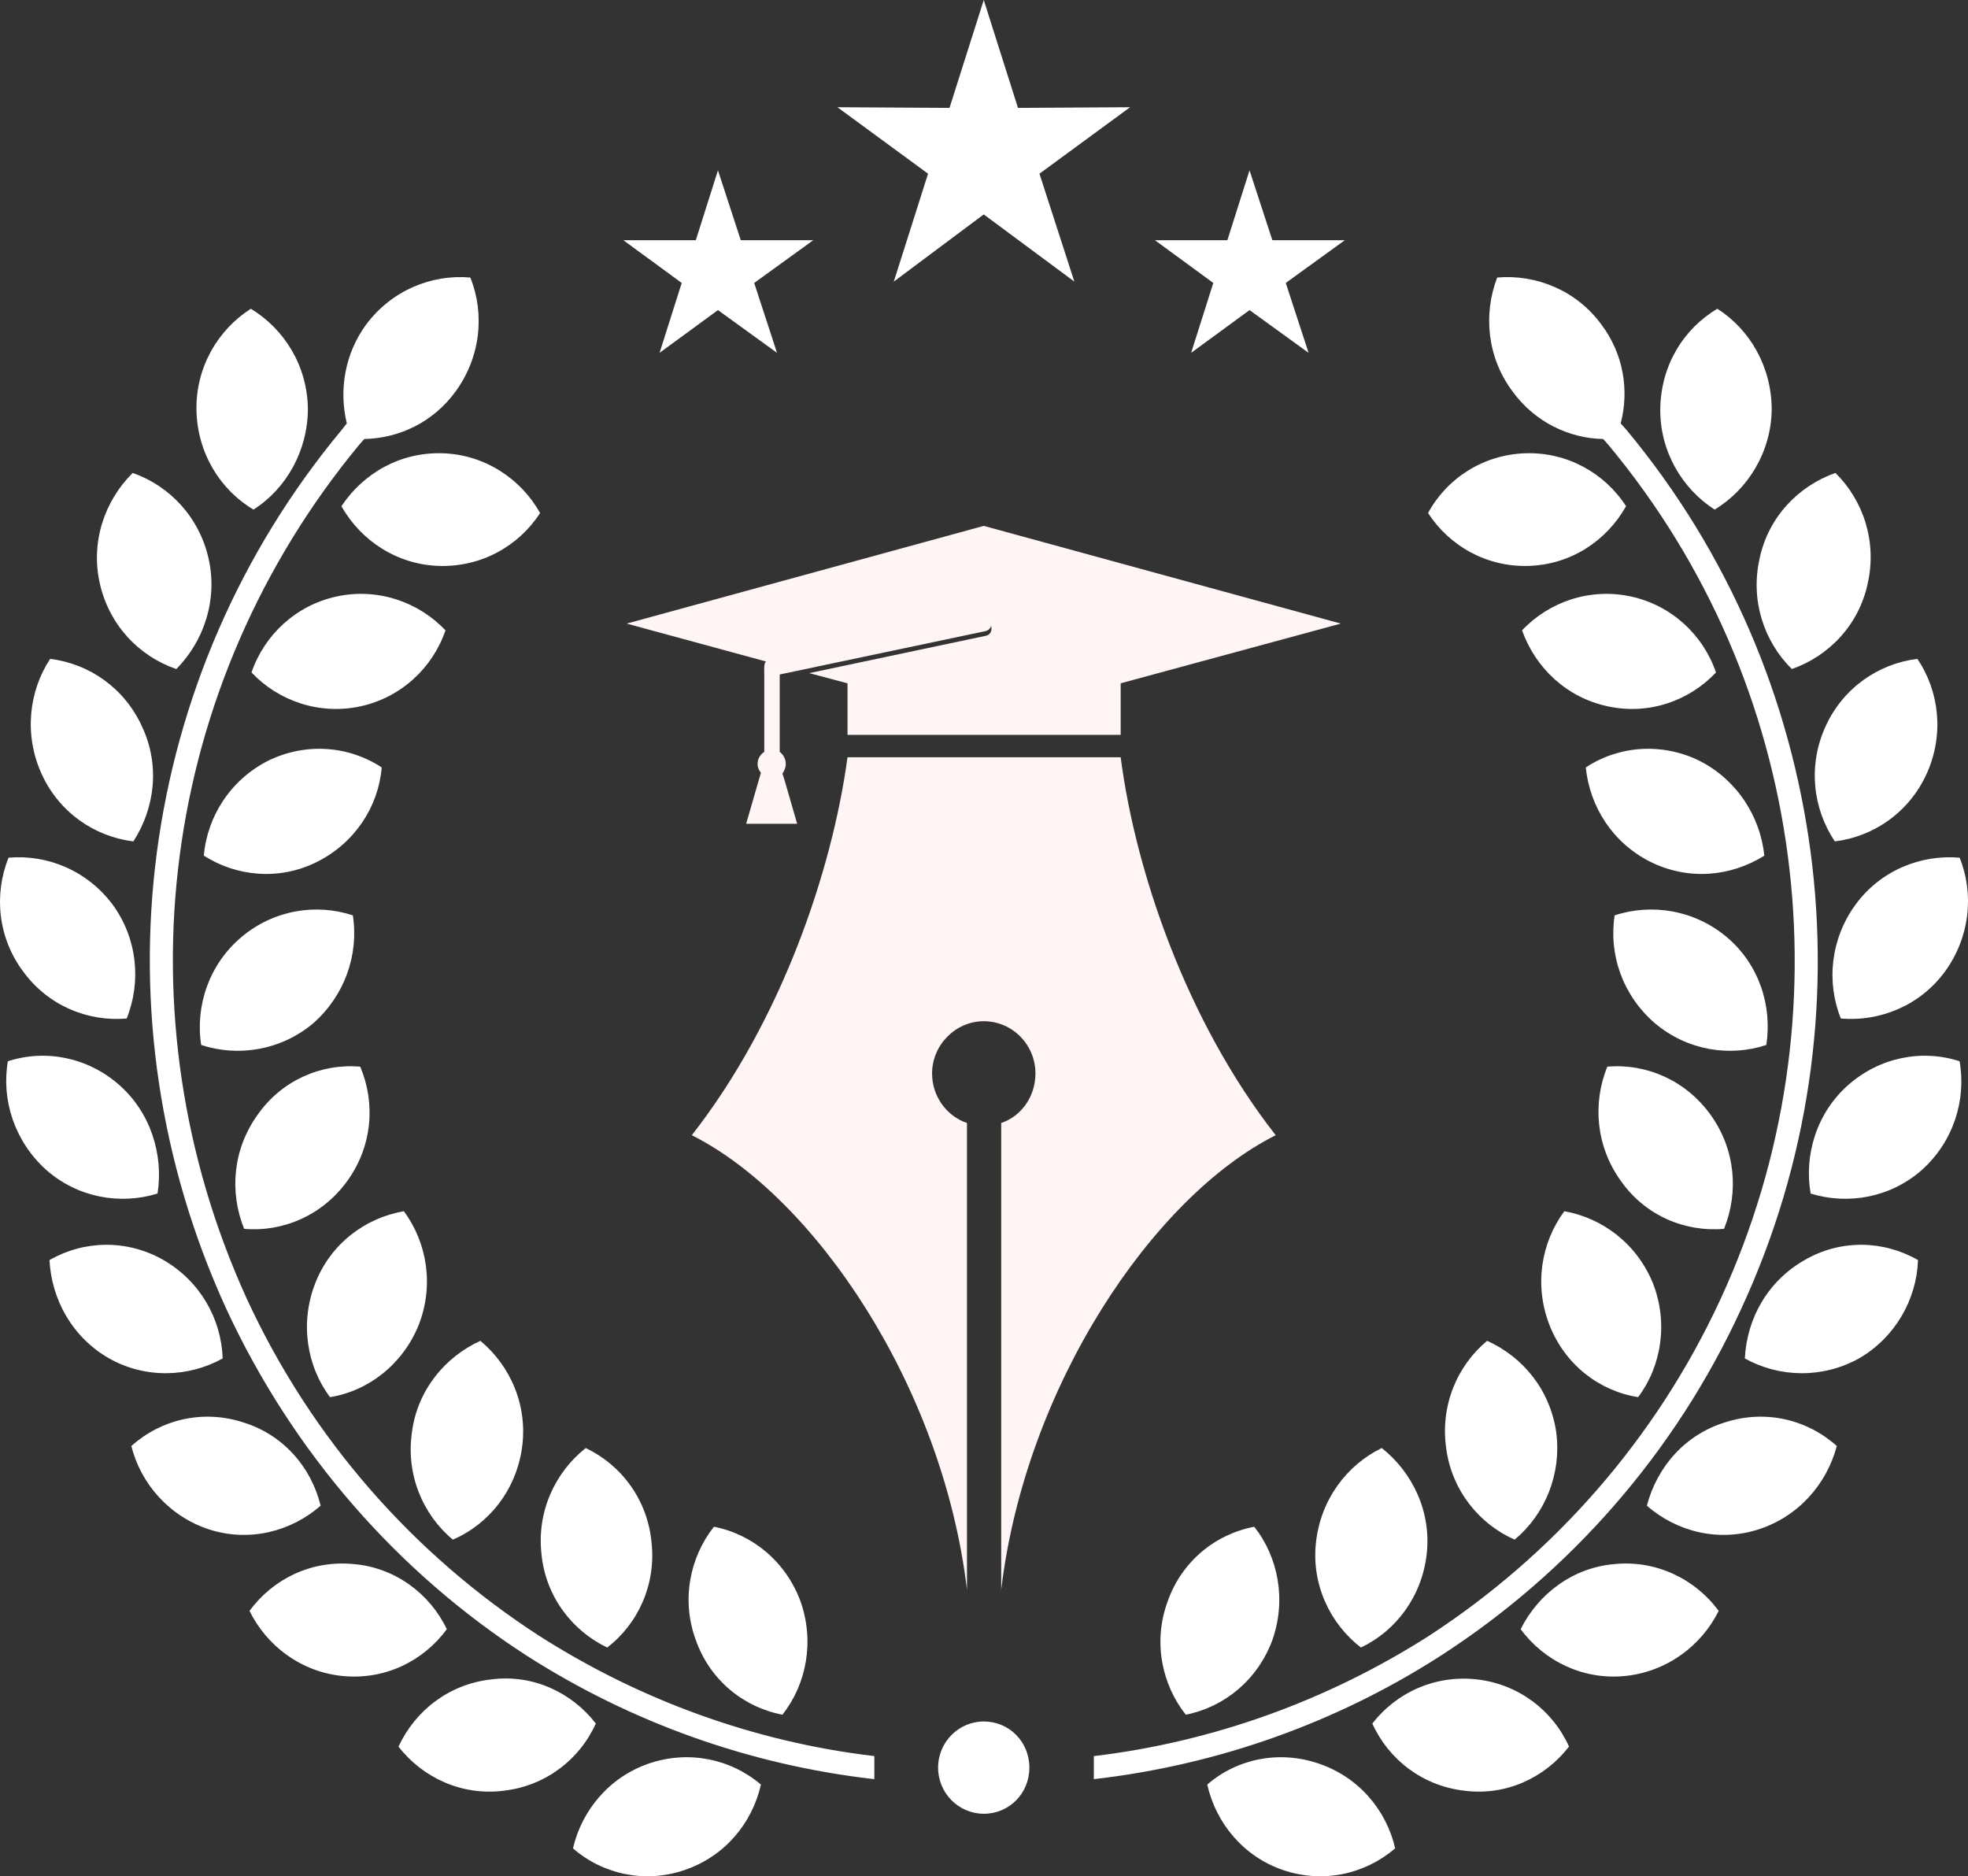
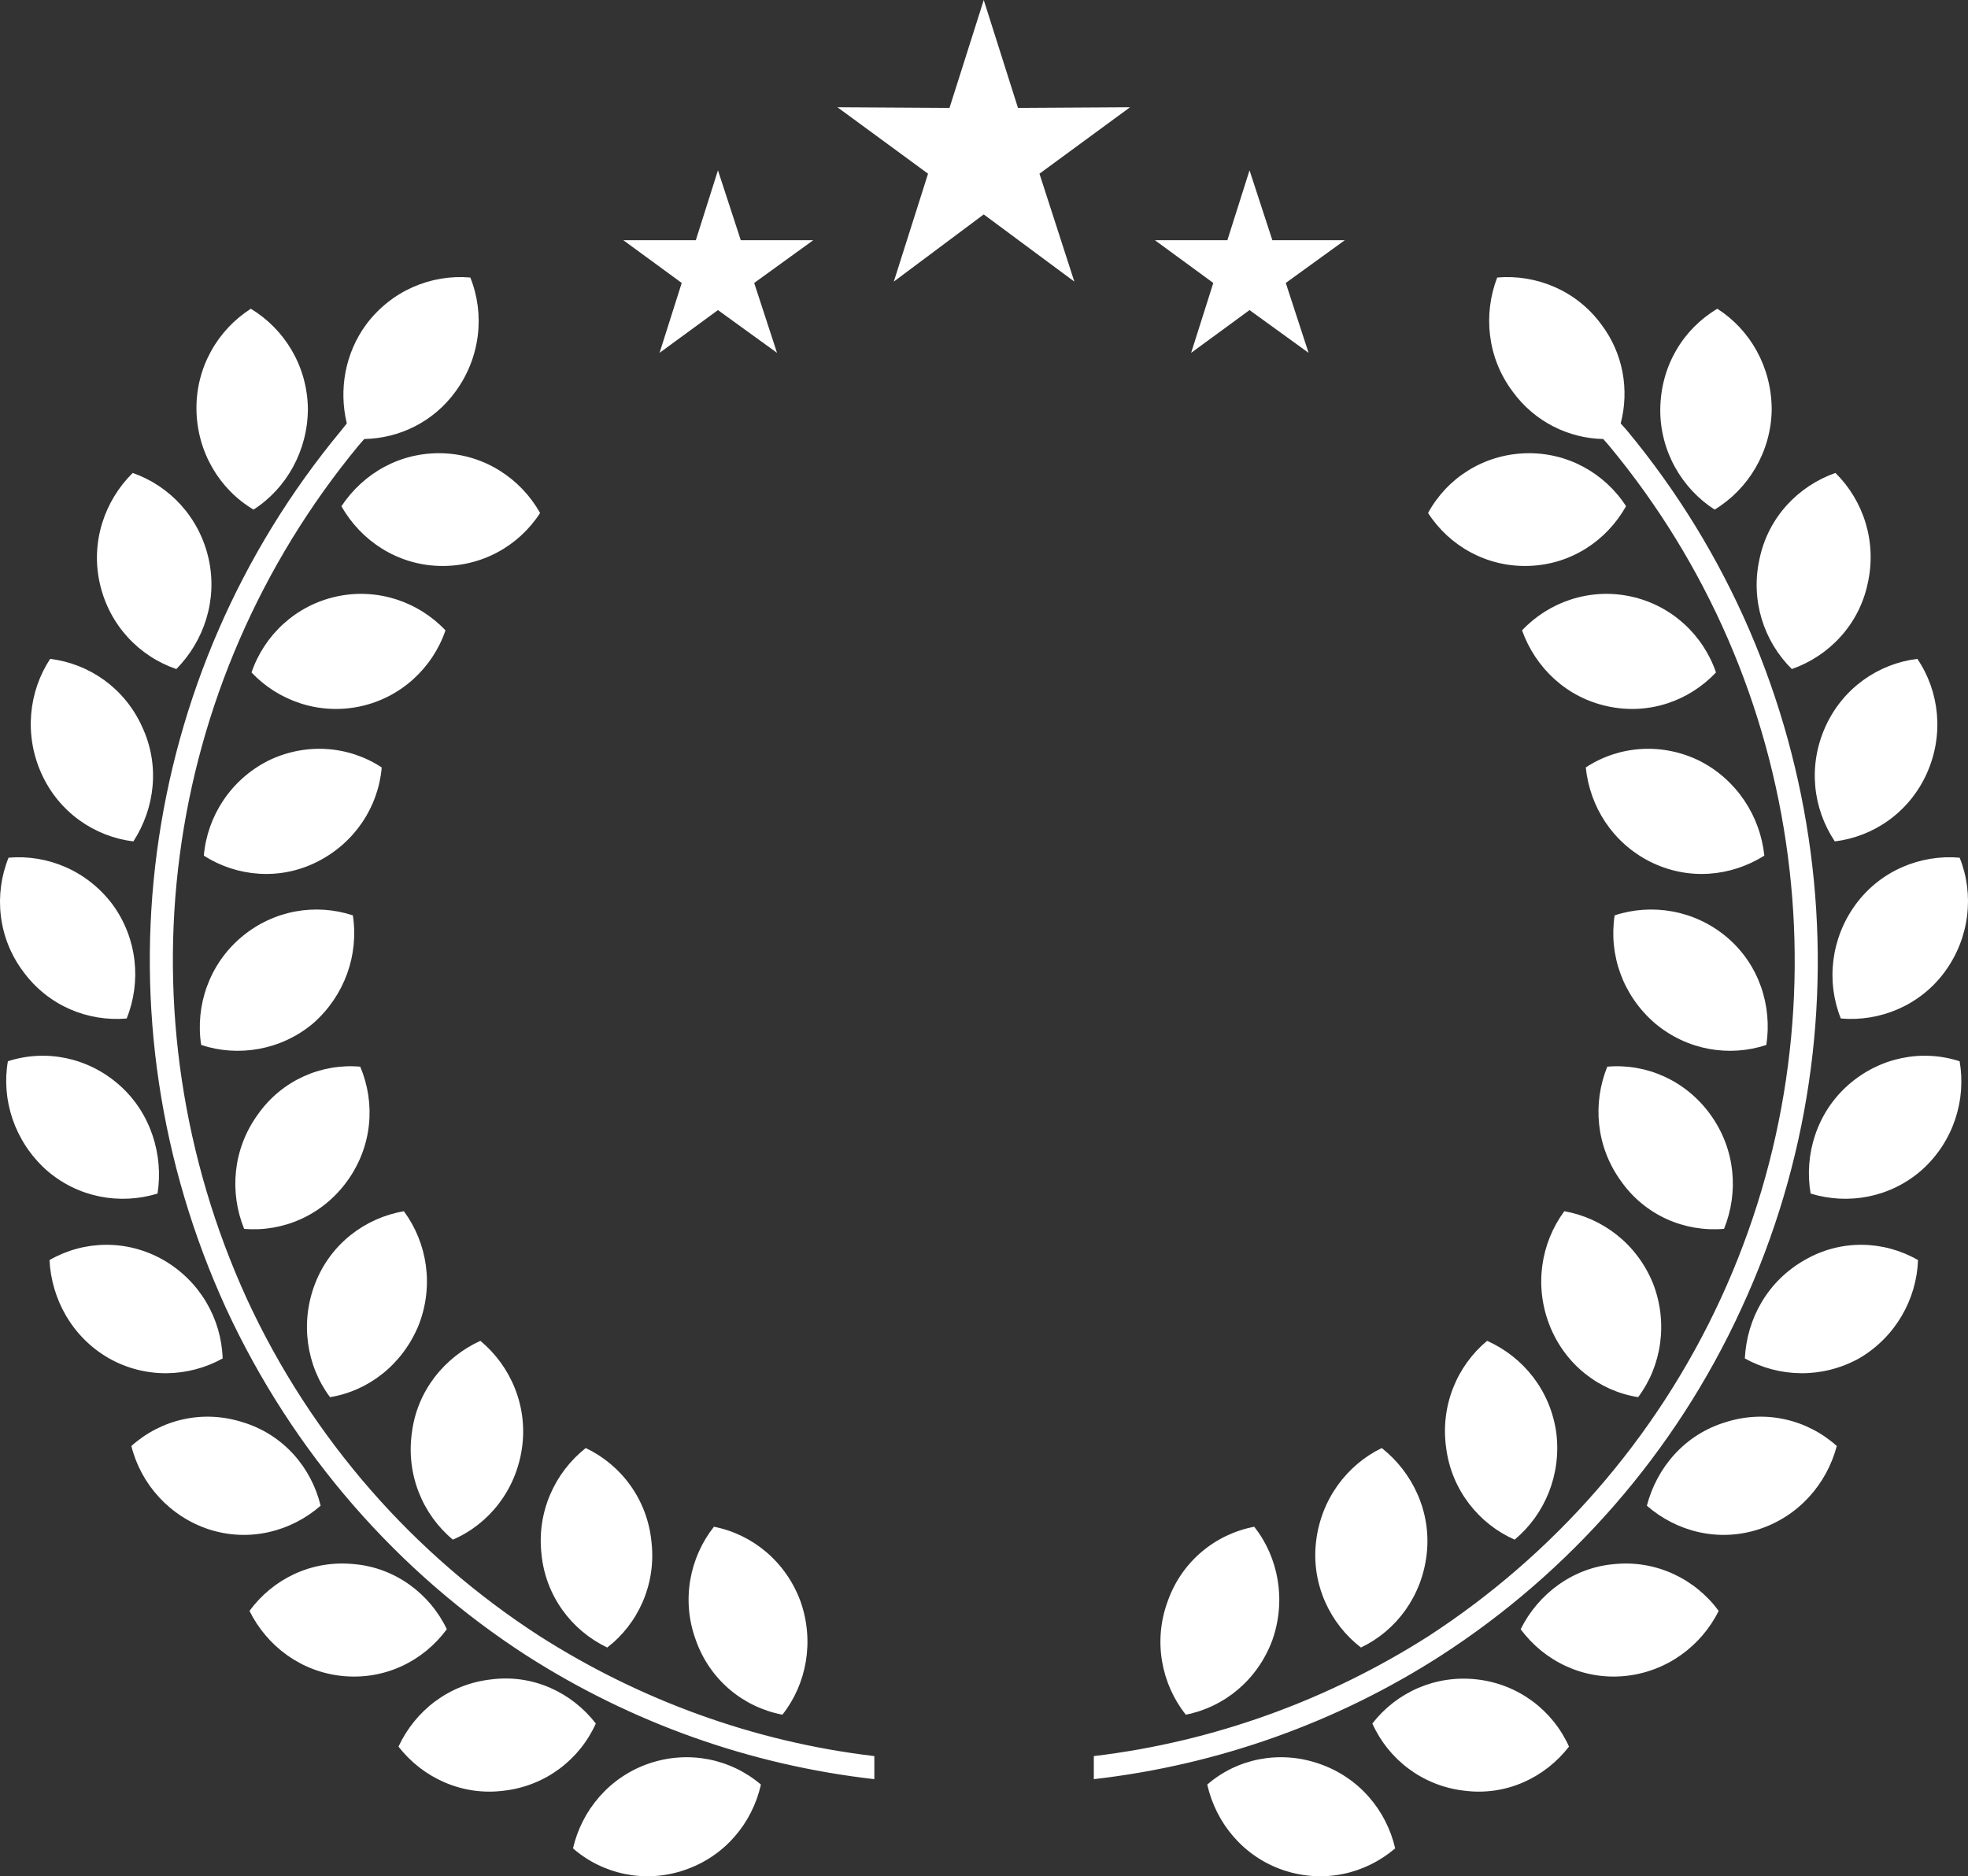
<svg xmlns="http://www.w3.org/2000/svg" width="150" height="143" viewBox="0 0 150 143" fill="none">
  <rect x="0" y="0" width="150" height="143" fill="#333333" stroke="none" />
-   <path fill-rule="evenodd" clip-rule="evenodd" d="M76.311 121.171C78.153 105.656 87.873 91.227 97.234 86.52C90.43 77.833 86.542 66.403 85.417 57.715H74.981H64.597C63.42 66.403 59.532 77.833 52.728 86.52C62.09 91.227 71.861 105.656 73.703 121.171V85.59C72.168 85.073 71.042 83.573 71.042 81.814C71.042 79.643 72.833 77.833 74.981 77.833C77.181 77.833 78.921 79.643 78.921 81.814C78.921 83.573 77.846 85.073 76.311 85.59V121.171ZM74.981 40.08L102.197 47.527L85.417 52.078V56.009H64.597V52.078L61.681 51.302L75.134 48.457C75.442 48.406 75.646 48.096 75.544 47.734V47.682C75.493 47.889 75.339 48.044 75.134 48.096L59.43 51.406V57.301C59.686 57.508 59.891 57.818 59.891 58.232C59.891 58.491 59.787 58.75 59.634 58.956L59.787 59.421L60.759 62.783H58.816H56.872L57.844 59.421L57.997 58.904C57.843 58.697 57.742 58.491 57.742 58.232C57.742 57.818 57.947 57.508 58.253 57.301V51.509C58.253 51.044 58.202 50.474 58.406 50.422L47.766 47.527L74.981 40.08Z" fill="#FFF5F5" />
  <path fill-rule="evenodd" clip-rule="evenodd" d="M112.58 127.998C109.409 127.635 106.442 128.98 104.6 131.359C105.828 134.1 108.437 136.117 111.608 136.478C114.78 136.892 117.748 135.496 119.589 133.117C118.361 130.376 115.752 128.359 112.58 127.998ZM100.508 134.41C97.49 133.375 94.267 134.048 92.016 136.013C92.682 138.961 94.778 141.495 97.797 142.529C100.866 143.564 104.037 142.84 106.34 140.874C105.675 137.979 103.578 135.445 100.508 134.41ZM115.292 29.84C116.98 32.167 119.589 33.409 122.198 33.46L122.608 33.926C130.179 43.028 134.782 53.888 136.266 65.214C137.75 76.488 136.113 88.228 131.151 98.984C126.188 109.741 118.361 118.533 108.897 124.688C101.275 129.548 92.528 132.755 83.371 133.841V135.599C92.886 134.513 101.94 131.255 109.818 126.187C119.589 119.878 127.672 110.775 132.736 99.708C137.852 88.641 139.54 76.591 138.005 64.955C136.47 53.319 131.764 42.149 123.989 32.788L123.528 32.271C124.193 29.737 123.733 26.944 122.045 24.72C120.151 22.134 117.083 20.894 114.115 21.152C113.041 23.945 113.348 27.255 115.292 29.84ZM116.52 43.131C119.743 43.028 122.454 41.217 123.938 38.58C122.3 36.046 119.436 34.443 116.264 34.546C113.041 34.65 110.278 36.46 108.846 39.098C110.483 41.632 113.348 43.235 116.52 43.131ZM122.556 53.836C125.677 54.508 128.746 53.422 130.792 51.251C129.82 48.406 127.417 46.131 124.295 45.459C121.175 44.786 118.055 45.872 116.009 48.044C117.031 50.888 119.384 53.164 122.556 53.836ZM125.779 65.679C128.695 67.127 131.918 66.817 134.476 65.214C134.169 62.214 132.378 59.421 129.514 57.974C126.649 56.577 123.375 56.836 120.868 58.491C121.175 61.491 122.914 64.231 125.779 65.679ZM126.137 77.988C128.593 80.056 131.815 80.574 134.629 79.642C135.089 76.644 134.067 73.488 131.611 71.42C129.155 69.351 125.882 68.834 123.067 69.765C122.608 72.764 123.682 75.868 126.137 77.988ZM123.528 89.986C125.37 92.624 128.389 93.916 131.406 93.657C132.532 90.865 132.277 87.607 130.383 84.97C128.49 82.332 125.473 81.039 122.505 81.297C121.38 84.091 121.636 87.348 123.528 89.986ZM118.106 101.002C119.283 104.001 121.891 106.018 124.858 106.484C126.649 104.104 127.16 100.794 125.983 97.795C124.756 94.795 122.147 92.83 119.231 92.313C117.44 94.744 116.929 98.002 118.106 101.002ZM110.227 110.362C110.637 113.568 112.734 116.154 115.446 117.344C117.748 115.43 119.027 112.379 118.617 109.172C118.157 105.966 116.111 103.432 113.348 102.191C111.046 104.104 109.768 107.155 110.227 110.362ZM100.303 117.551C99.945 120.756 101.378 123.756 103.731 125.567C106.442 124.273 108.386 121.636 108.744 118.43C109.102 115.223 107.67 112.224 105.317 110.362C102.656 111.654 100.662 114.292 100.303 117.551ZM88.998 122.05C87.873 125.101 88.537 128.359 90.379 130.686C93.295 130.117 95.853 128.049 96.979 124.998C98.052 121.947 97.438 118.688 95.597 116.361C92.63 116.93 90.072 118.999 88.998 122.05ZM126.546 31.133C126.495 34.339 128.183 37.236 130.69 38.839C133.248 37.287 134.988 34.443 135.038 31.236C135.038 27.978 133.401 25.134 130.895 23.531C128.286 25.082 126.598 27.875 126.546 31.133ZM134.117 42.562C133.401 45.717 134.425 48.872 136.573 50.992C139.386 50.009 141.688 47.63 142.354 44.476C143.069 41.321 142.047 38.166 139.898 36.046C137.085 37.029 134.782 39.408 134.117 42.562ZM139.131 55.388C137.8 58.335 138.159 61.594 139.848 64.128C142.814 63.766 145.525 61.904 146.856 58.956C148.186 56.009 147.828 52.699 146.139 50.216C143.172 50.578 140.461 52.44 139.131 55.388ZM141.433 68.938C139.54 71.523 139.182 74.833 140.307 77.626C143.274 77.884 146.344 76.644 148.237 74.057C150.13 71.472 150.488 68.162 149.363 65.369C146.395 65.111 143.325 66.351 141.433 68.938ZM140.87 82.694C138.466 84.814 137.494 88.021 138.005 90.968C140.87 91.848 144.093 91.279 146.497 89.158C148.901 86.986 149.873 83.832 149.362 80.884C146.497 79.953 143.274 80.574 140.87 82.694ZM137.545 96.037C134.731 97.64 133.145 100.484 132.991 103.535C135.601 104.983 138.875 105.087 141.688 103.535C144.451 101.932 146.088 99.036 146.19 96.037C143.582 94.536 140.307 94.433 137.545 96.037ZM131.509 108.397C128.439 109.328 126.291 111.81 125.523 114.758C127.774 116.723 130.946 117.551 134.016 116.568C137.085 115.586 139.233 113.103 140 110.207C137.75 108.19 134.578 107.414 131.509 108.397ZM123.067 119.206C119.896 119.464 117.236 121.481 115.905 124.17C117.696 126.601 120.664 128.049 123.835 127.739C127.007 127.429 129.666 125.463 130.997 122.774C129.207 120.343 126.239 118.895 123.067 119.206Z" fill="white" />
  <path fill-rule="evenodd" clip-rule="evenodd" d="M49.454 134.41C52.472 133.375 55.695 134.048 57.997 136.013C57.332 138.961 55.235 141.495 52.166 142.529C49.148 143.564 45.925 142.84 43.673 140.874C44.339 137.979 46.436 135.445 49.454 134.41ZM34.721 29.84C33.033 32.167 30.424 33.409 27.764 33.46L27.355 33.926C19.835 43.028 15.18 53.888 13.696 65.214C12.212 76.488 13.901 88.228 18.811 98.984C23.774 109.741 31.601 118.533 41.116 124.688C48.737 129.548 57.434 132.755 66.642 133.841V135.599C57.076 134.513 48.073 131.255 40.144 126.187C30.373 119.878 22.341 110.775 17.226 99.708C12.162 88.641 10.422 76.591 11.957 64.955C13.492 53.319 18.249 42.149 26.024 32.788L26.434 32.271C25.82 29.737 26.28 26.944 27.917 24.72C29.861 22.134 32.879 20.894 35.847 21.152C36.973 23.945 36.614 27.255 34.721 29.84ZM33.442 43.131C30.27 43.028 27.508 41.217 26.024 38.58C27.713 36.046 30.526 34.443 33.749 34.546C36.921 34.65 39.684 36.46 41.166 39.098C39.53 41.632 36.665 43.235 33.442 43.131ZM27.458 53.836C24.336 54.508 21.216 53.422 19.17 51.251C20.142 48.406 22.546 46.131 25.667 45.459C28.787 44.786 31.907 45.872 33.954 48.044C32.982 50.888 30.578 53.164 27.458 53.836ZM24.183 65.679C21.318 67.127 18.044 66.817 15.537 65.214C15.793 62.214 17.584 59.421 20.449 57.974C23.313 56.577 26.587 56.836 29.094 58.491C28.839 61.491 27.048 64.231 24.183 65.679ZM23.876 77.988C21.42 80.056 18.147 80.574 15.333 79.642C14.873 76.644 15.946 73.488 18.402 71.42C20.858 69.351 24.08 68.834 26.895 69.765C27.354 72.764 26.28 75.868 23.876 77.988ZM26.486 89.986C24.593 92.624 21.573 93.916 18.607 93.657C17.481 90.865 17.737 87.607 19.63 84.97C21.472 82.332 24.49 81.039 27.458 81.297C28.634 84.091 28.378 87.348 26.486 89.986ZM31.907 101.002C30.679 104.001 28.071 106.018 25.155 106.484C23.364 104.104 22.853 100.794 24.03 97.795C25.206 94.795 27.815 92.83 30.783 92.313C32.573 94.744 33.085 98.002 31.907 101.002ZM39.785 110.362C39.326 113.568 37.279 116.154 34.517 117.344C32.214 115.43 30.936 112.379 31.396 109.172C31.805 105.966 33.903 103.432 36.614 102.191C38.917 104.104 40.246 107.155 39.785 110.362ZM49.659 117.551C50.017 120.756 48.636 123.756 46.283 125.567C43.572 124.273 41.576 121.636 41.27 118.43C40.911 115.223 42.292 112.224 44.645 110.362C47.356 111.654 49.352 114.292 49.659 117.551ZM61.015 122.05C62.09 125.101 61.476 128.359 59.634 130.686C56.667 130.117 54.109 128.049 53.035 124.998C51.91 121.947 52.575 118.688 54.416 116.361C57.332 116.93 59.89 118.999 61.015 122.05ZM23.467 31.133C23.467 34.339 21.831 37.236 19.324 38.839C16.714 37.287 15.026 34.443 14.974 31.236C14.924 27.978 16.612 25.134 19.119 23.531C21.677 25.082 23.416 27.875 23.467 31.133ZM15.896 42.562C16.612 45.717 15.537 48.872 13.44 50.992C10.576 50.009 8.325 47.63 7.609 44.476C6.893 41.321 7.966 38.166 10.115 36.046C12.929 37.029 15.18 39.408 15.896 42.562ZM10.831 55.388C12.212 58.335 11.803 61.594 10.166 64.128C7.199 63.766 4.487 61.904 3.158 58.956C1.828 56.009 2.186 52.699 3.823 50.216C6.79 50.578 9.501 52.44 10.831 55.388ZM8.581 68.938C10.473 71.523 10.78 74.833 9.655 77.626C6.688 77.884 3.669 76.644 1.776 74.057C-0.168 71.472 -0.474 68.162 0.651 65.369C3.619 65.111 6.637 66.351 8.581 68.938ZM9.092 82.694C11.496 84.814 12.468 88.021 12.008 90.968C9.143 91.848 5.921 91.279 3.515 89.158C1.112 86.986 0.089 83.832 0.6 80.884C3.465 79.953 6.688 80.574 9.092 82.694ZM12.468 96.037C15.231 97.64 16.868 100.484 16.971 103.535C14.361 104.983 11.086 105.087 8.324 103.535C5.511 101.932 3.925 99.036 3.772 96.037C6.381 94.536 9.655 94.433 12.468 96.037ZM18.505 108.397C21.573 109.328 23.723 111.81 24.439 114.758C22.188 116.723 19.016 117.551 15.946 116.568C12.929 115.586 10.729 113.103 10.013 110.207C12.264 108.19 15.436 107.414 18.505 108.397ZM26.945 119.206C30.117 119.464 32.777 121.481 34.057 124.17C32.266 126.601 29.35 128.049 26.127 127.739C22.955 127.429 20.346 125.463 19.016 122.774C20.807 120.343 23.723 118.895 26.945 119.206ZM37.432 127.998C40.604 127.583 43.572 128.98 45.413 131.359C44.185 134.1 41.576 136.117 38.404 136.478C35.233 136.892 32.214 135.496 30.373 133.117C31.651 130.376 34.21 128.359 37.432 127.998Z" fill="white" />
  <path fill-rule="evenodd" clip-rule="evenodd" d="M74.981 0L77.59 8.223L86.133 8.172L79.227 13.239L81.886 21.462L74.98 16.342L68.125 21.462L70.735 13.239L63.828 8.172L72.371 8.223L74.981 0ZM54.722 12.981L53.035 18.307H47.51L51.96 21.565L50.272 26.892L54.722 23.634L59.224 26.892L57.484 21.565L61.987 18.307H56.462L54.722 12.981ZM95.239 12.981L96.978 18.307H102.502L98.001 21.565L99.74 26.892L95.239 23.634L90.788 26.892L92.477 21.565L88.026 18.307H93.55L95.239 12.981Z" fill="white" />
-   <path fill-rule="evenodd" clip-rule="evenodd" d="M74.981 131.203C76.924 131.203 78.459 132.755 78.459 134.72C78.459 136.685 76.924 138.237 74.981 138.237C73.088 138.237 71.502 136.685 71.502 134.72C71.502 132.755 73.088 131.203 74.981 131.203Z" fill="white" />
</svg>